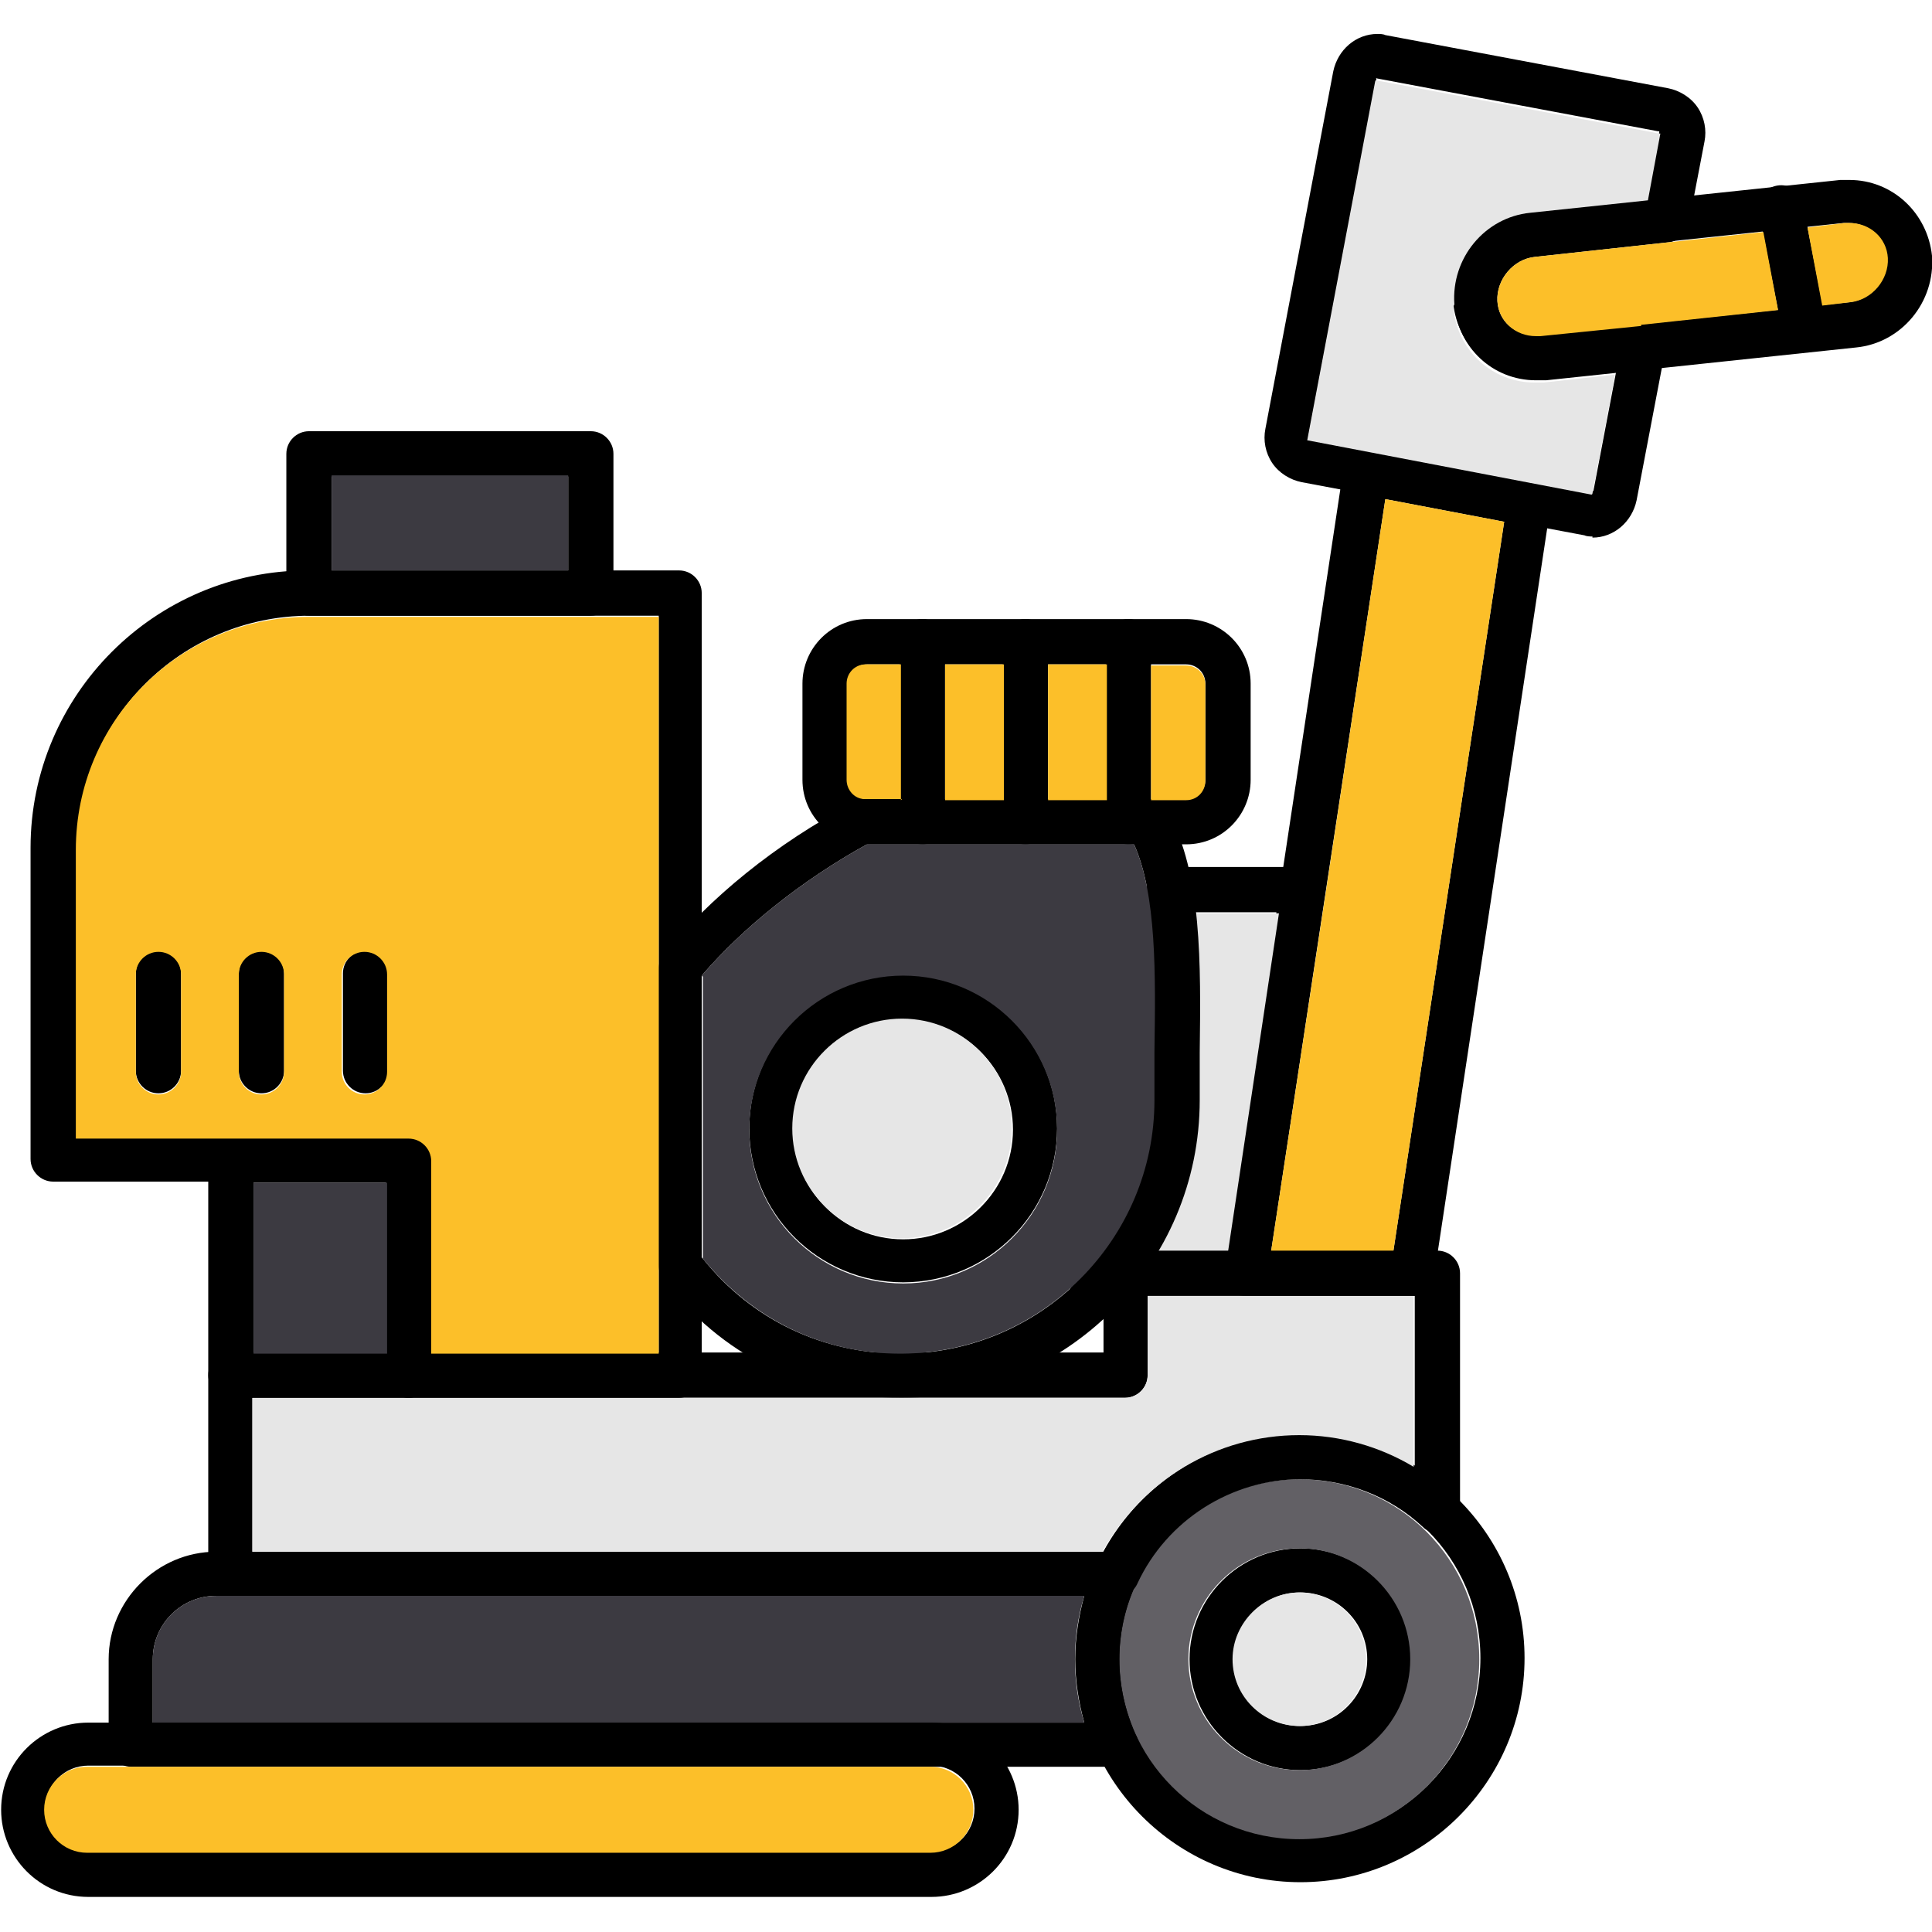
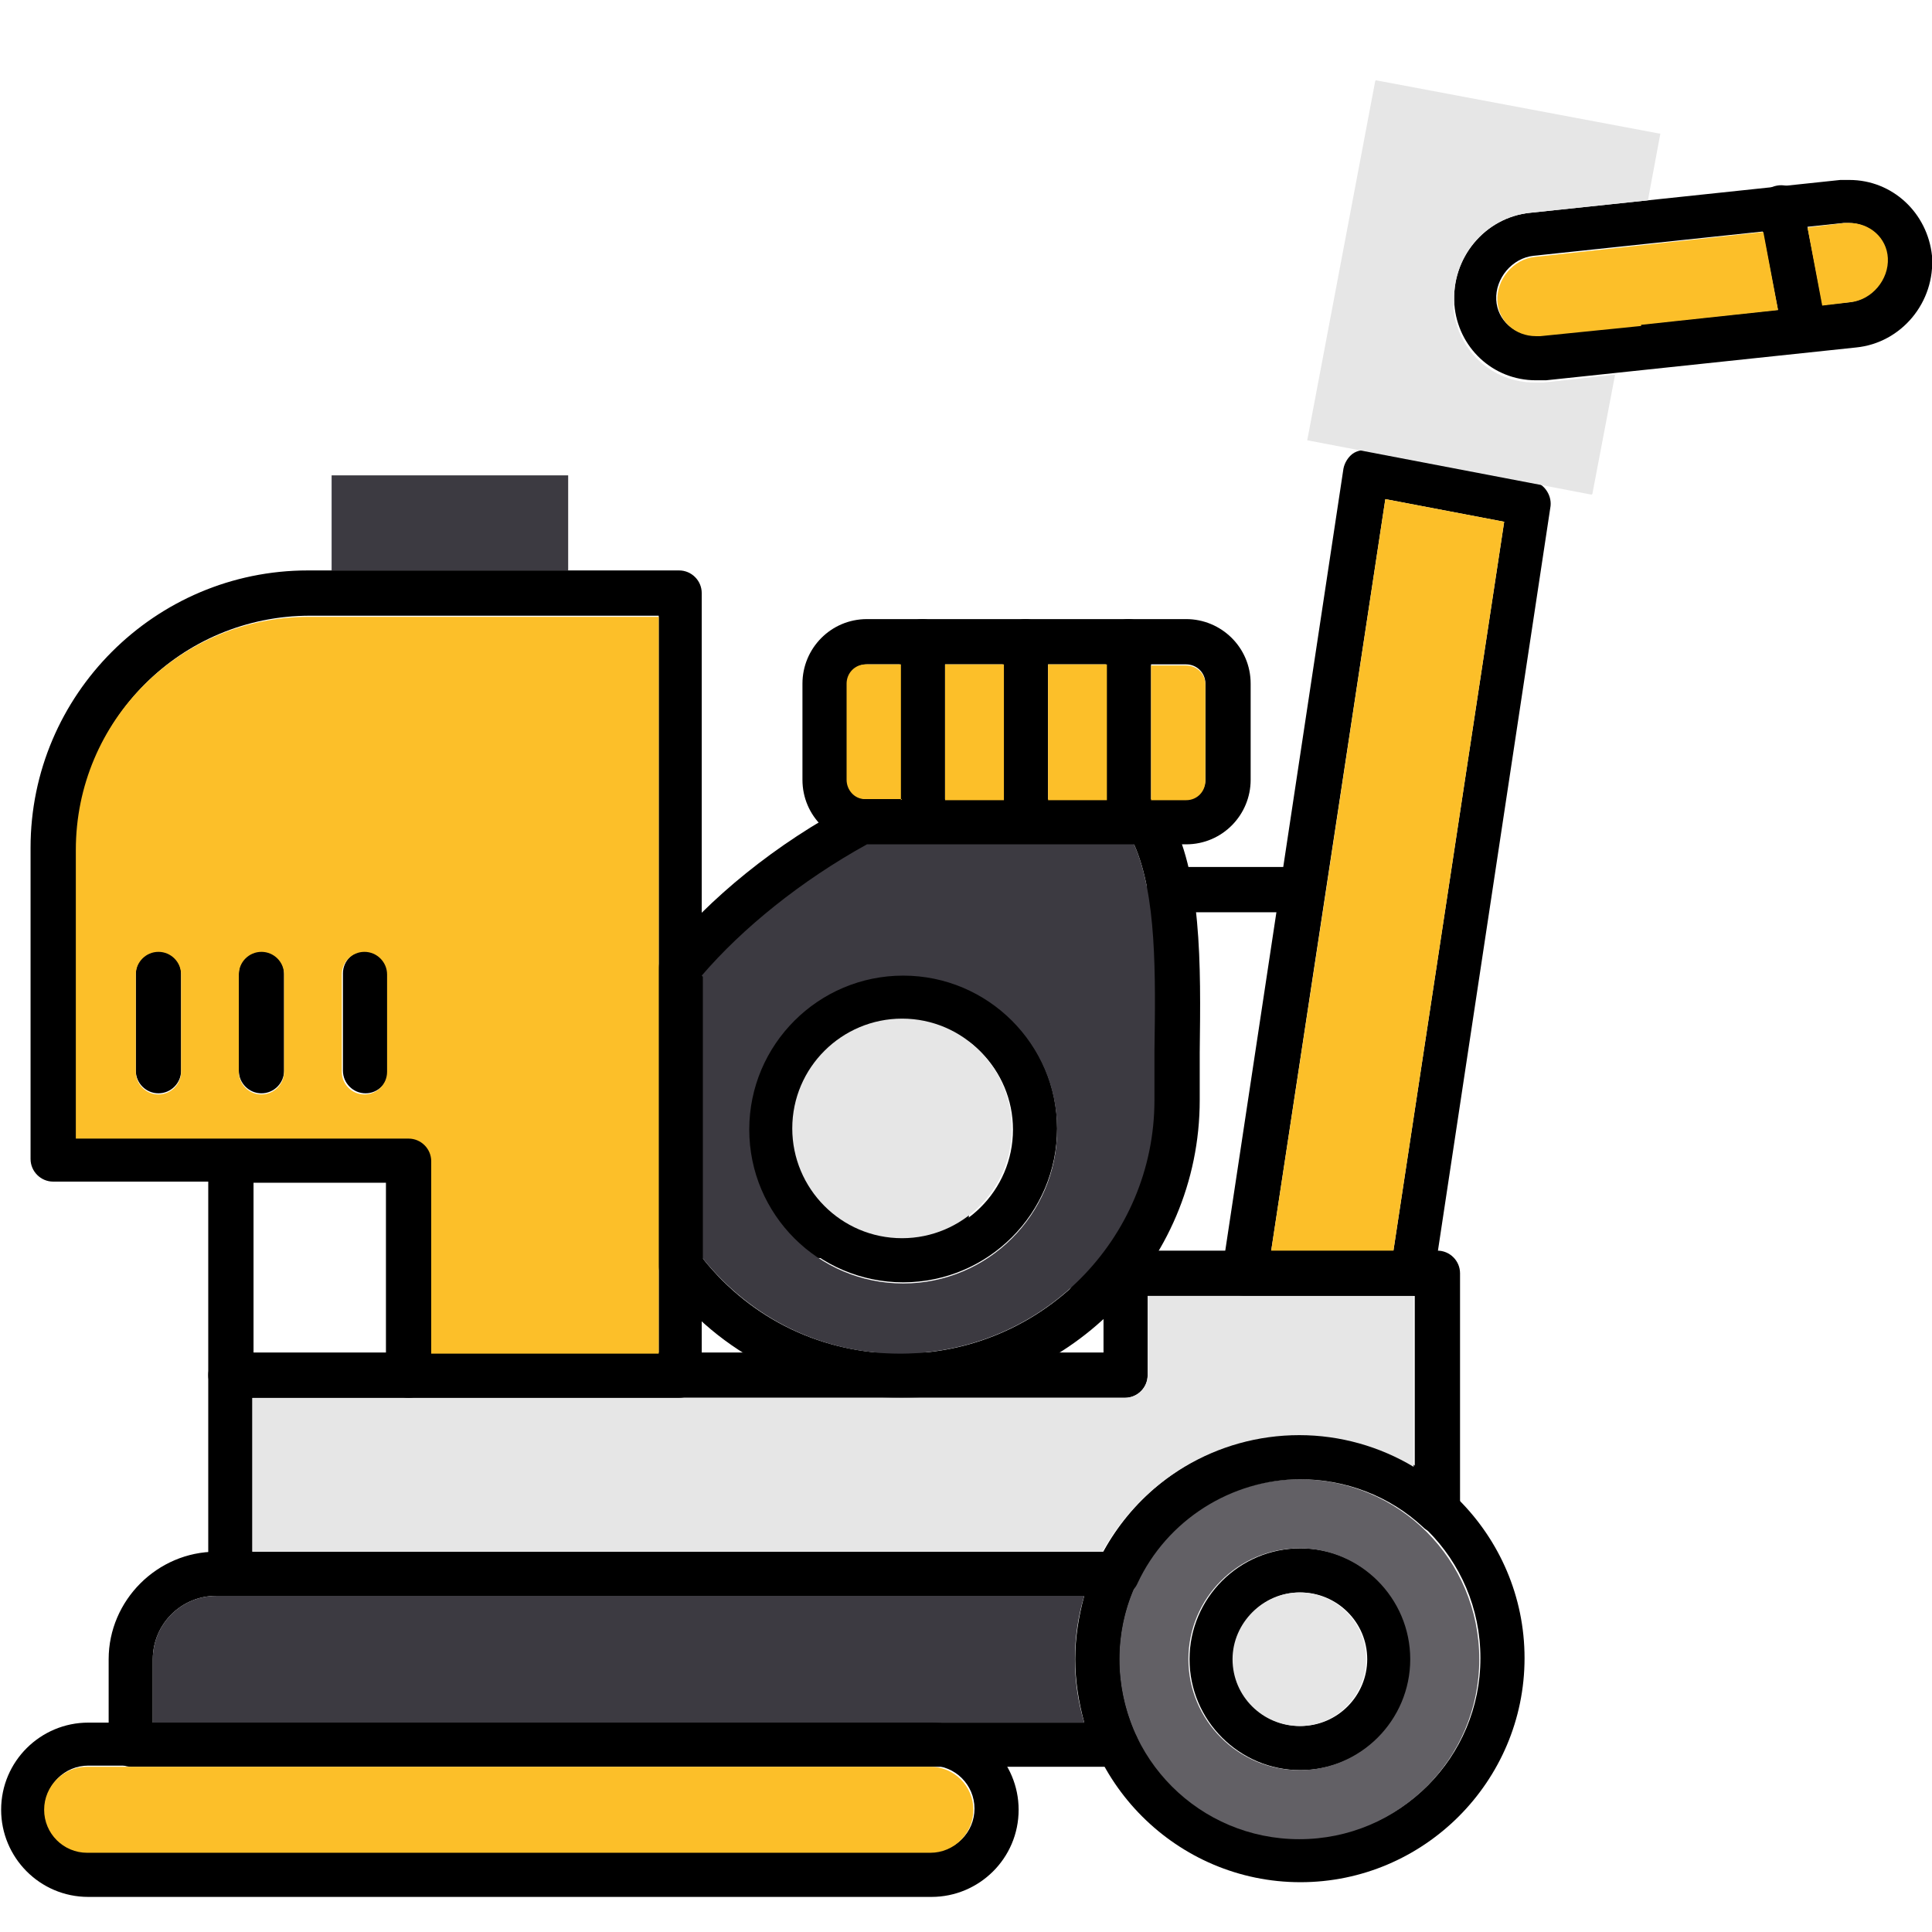
<svg xmlns="http://www.w3.org/2000/svg" clip-rule="evenodd" fill-rule="evenodd" height="1.707in" image-rendering="optimizeQuality" shape-rendering="geometricPrecision" text-rendering="geometricPrecision" viewBox="0 0 1.707 1.707" width="1.707in">
  <g id="Layer_x0020_1">
    <path d="m1.149 1.663c-.109 0-.198-.089-.198-.198 0-.109.089-.198.198-.198.109 0 .198.089.198.198 0 .109-.089.198-.198.198zm0-.357c-.088 0-.159.071-.159.159 0 .088.071.159.159.159.088 0 .159-.071.159-.159 0-.088-.071-.159-.159-.159z" />
    <path d="m1.149 1.564c-.054 0-.098-.044-.098-.098 0-.054.044-.098.098-.098s.098.044.098.098c0 .054-.044.098-.098.098zm0-.157c-.033 0-.059.027-.059.059 0 .033.027.059.059.059.033 0 .059-.027.059-.059 0-.033-.027-.059-.059-.059z" />
    <path d="m1.248 1.145h-.148c-.006 0-.011-.002-.015-.007-.004-.004-.005-.01-.005-.016l.107-.708c.001-.005.004-.01.008-.013.004-.003.01-.004.015-.003l.144.027c.01.002.017.012.016.022l-.103.681c-.001.01-.01.017-.019.017zm-.125-.039h.108l.098-.645-.105-.02-.101.665z" />
-     <path d="m1.407.474c-.002 0-.005-0-.007-.001l-.25-.047c-.01-.002-.02-.008-.026-.017-.006-.009-.008-.02-.006-.03l.06-.316c.004-.019.02-.033.039-.033.002 0 .005 0.0.007.001l.25.047c.01.002.02.008.026.017.006.009.008.02.006.03l-.014.073c-.002.008-.009.015-.017.016l-.119.013c-.019.002-.034.02-.033.039.001.018.016.031.034.031.001 0 .002-0.0.004-0l.089-.009c.006-.001.012.002.016.006.004.005.006.011.005.017l-.025.131c-.004.019-.02.033-.039.033zm-.19-.405c-0 0-.001 0-.001.001l-.06.316c-0.0 0-0.0 0.0 0.0.001 0.0 0.0.001 0.0.001 0l.25.047c0 0 .001-0.0.001-.001l.02-.105-.063.007c-.003 0-.005 0-.008 0-.038 0-.069-.029-.073-.067-.003-.041.027-.077.067-.081l.104-.011.011-.059c0-0.0 0-0-0-.001-0-0-.001-0-.001-0l-.25-.047c-0-0-0-0-0-0z" />
    <path d="m1.357.336c-.038 0-.069-.029-.072-.067-.003-.041.027-.077.067-.081l.274-.029c.003-0.0.005-0.0.008-0.0.038 0 .069.029.073.067.003.041-.027.077-.067.081l-.274.029c-.003 0-.005 0-.008 0zm.276-.139c-.001 0-.002 0-.004 0l-.274.029c-.019.002-.034.02-.033.039.001.018.016.031.034.031.001 0 .002-0.0.004-0l.274-.029c.019-.002.034-.02.033-.039-.001-.018-.016-.031-.034-.031z" />
    <path d="m1.594.311c-.009 0-.017-.007-.019-.016l-.021-.108c-.002-.011.005-.021.016-.023.011-.002.021.005.023.016l.021.108c.002.011-.005.021-.016.023-.001 0-.002 0-.004 0z" />
-     <path d="m.522.544h-.249c-.011 0-.02-.009-.02-.02v-.123c0-.011.009-.02.02-.02h.249c.011 0 .02.009.02.02v.123c0 .011-.009.02-.02.02zm-.229-.039h.209v-.084h-.209z" />
    <path d="m1.048.746h-.282c-.031 0-.057-.025-.057-.057v-.085c0-.031.025-.057.057-.057h.282c.031 0 .057.025.057.057v.085c0.0.031-.025.057-.057.057zm-.282-.159c-.01 0-.017.008-.017.017v.085c0 .01.008.017.017.017l.282-0c.01 0 .017-.008.017-.017v-.085c0-.01-.008-.017-.017-.017h-.282z" />
    <path d="m.962 1.168c-.005 0-.01-.002-.014-.006-.007-.008-.007-.02.001-.028.045-.043.07-.101.07-.163 0-.014 0-.029 0-.043.001-.048.001-.098-.006-.139-.001-.006.001-.011.004-.016.004-.004.009-.007.015-.007h.118c.011 0 .02.009.02.02 0 .011-.009.02-.02.02h-.096c.004.039.004.081.003.123-0.0.014-0.0.028-0.0.042 0 .073-.029.141-.083.191-.004.004-.009.005-.013.005z" />
    <path d="m.14.966c-.011 0-.02-.009-.02-.02v-.086c0-.011.009-.02.02-.02.011 0 .02.009.02.02v.086c0 .011-.009.02-.02.02z" />
    <path d="m.231.966c-.011 0-.02-.009-.02-.02v-.086c0-.011.009-.02.02-.02.011 0 .02.009.02.02v.086c0 .011-.009.02-.02.02z" />
    <path d="m.815.746c-.011 0-.02-.009-.02-.02v-.159c0-.011.009-.02.02-.02.011 0 .02.009.02.02v.159c0 .011-.009.02-.02.02z" />
    <path d="m.906.746c-.011 0-.02-.009-.02-.02v-.159c0-.011.009-.02.02-.02.011 0 .02.009.02.02v.159c0 .011-.009.02-.02.02z" />
    <path d="m.997.746c-.011 0-.02-.009-.02-.02v-.159c0-.011.009-.02.02-.02.011 0 .02.009.02.02v.159c0 .011-.009.02-.02.02z" />
    <path d="m1.089 1.466c0 .033.027.059.059.059.033 0 .059-.027.059-.059 0-.033-.027-.059-.059-.059s-.059.027-.059.059z" fill="#e6e6e6" />
    <path d="m1.123 1.106h.108l.098-.645-.105-.02-.053.35c-0.0 0-0.0 0-0.0 0l-.048.315z" fill="#fcbf29" />
    <path d="m1.285.269c-.003-.041.027-.077.067-.081l.104-.011.011-.059c-0-0-.001-0-.001-0l-.25-.047c-0 0-.001 0-.001.001l-.06.317.251.048c0 0 .001-0.0.001-.001l.02-.105-.063.007c-.003 0-.005 0-.008 0-.038 0-.069-.029-.072-.067z" fill="#e6e6e6" />
    <path d="m1.597.201.013.069.025-.003c.019-.002.034-.02.033-.039-.001-.018-.016-.031-.034-.031-.001 0-.002 0-.004 0l-.033.004z" fill="#fcbf29" />
    <path d="m.293.504h.209v-.084h-.209z" fill="#3c3a41" />
-     <path d="m1.056.807c.004.039.004.081.003.123-0.0.014-0.0.028-0.0.042 0 .048-.013.094-.036.134h.062l.045-.299h-.073z" fill="#e6e6e6" />
    <g fill="#fcbf29">
      <path d="m1.017.707h.031c.01 0 .017-.008.017-.017v-.085c0-.01-.008-.017-.017-.017h-.031v.12z" />
      <path d="m.978.707v-.12h-.052v.12z" />
      <path d="m.887.707v-.12h-.052v.12z" />
      <path d="m.796.707v-.12h-.031c-.01 0-.017.008-.017.017v.085c0 .009.007.017.016.017l.002 0h.031z" />
      <path d="m1.45.287.121-.013-.013-.069-.083.009-.119.013c-.019.002-.034.02-.033.039.001.018.016.031.034.031.001 0 .002-0.0.004-0l.089-.009c0-0.0 0-0.0 0-0z" />
    </g>
    <path d="m1.307 1.466c0-.088-.071-.159-.159-.159-.088 0-.159.071-.159.159 0 .088.071.159.159.159.088 0 .159-.071.159-.159zm-.159-.098c.054 0 .098.044.098.098 0 .054-.044.098-.098.098s-.098-.044-.098-.098c0-.054.044-.098.098-.098z" fill="#626065" />
    <path d="m.987 1.561c-0 0-0 0-0 0h-.871c-.011 0-.02-.009-.02-.02v-.075c0-.052.043-.095.095-.095h.796c.007 0 .013.003.016.009.004.006.004.013.001.019-.01.021-.015.044-.015.067 0 .023.005.045.014.066.002.003.003.006.003.01 0 .011-.009.02-.02.02zm-.852-.039h.823c-.005-.018-.008-.037-.008-.056 0-.019.003-.038.008-.056h-.767c-.031 0-.056.025-.056.056l-0.0.056z" />
    <path d="m.987 1.41h-.783c-.011 0-.02-.009-.02-.02v-.175c0-.011.009-.02.02-.02h.771v-.07c0-.011.009-.02.02-.02h.275c.011 0 .02.009.02.02v.21c0 .008-.005.015-.012.018-.007.003-.015.002-.021-.004-.029-.027-.068-.042-.108-.042-.061 0-.118.036-.144.092-.003.007-.01.011-.018.011zm-.763-.039h.751c.035-.063.101-.103.174-.103.036 0 .071.01.101.028v-.151h-.236v.07c0 .011-.009.02-.02.02h-.771v.136z" />
-     <path d="m.796 1.235c-.083 0-.16-.038-.21-.105-.003-.003-.004-.008-.004-.012v-.262c0-.004.001-.009.004-.012.04-.05.1-.099.167-.134.003-.002.007-.003.011-.002.001 0.0.001 0.0.002 0h.249c.007 0 .014.004.017.01.03.053.029.134.028.212-0.0.014-0.0.028-0.0.042 0.0.145-.118.263-.263.263zm-.175-.123c.043.054.106.084.175.084.123 0 .224-.1.224-.224 0-.014 0-.029 0-.043.001-.068.002-.138-.018-.183h-.236c-.058.032-.11.074-.146.116v.249z" />
+     <path d="m.796 1.235c-.083 0-.16-.038-.21-.105-.003-.003-.004-.008-.004-.012v-.262c0-.004.001-.009.004-.012.04-.05.1-.099.167-.134.003-.002.007-.003.011-.002.001 0.0.001 0.0.002 0h.249c.007 0 .014.004.017.01.03.053.029.134.028.212-0.0.014-0.0.028-0.0.042 0.0.145-.118.263-.263.263zm-.175-.123c.043.054.106.084.175.084.123 0 .224-.1.224-.224 0-.014 0-.029 0-.043.001-.068.002-.138-.018-.183c-.058.032-.11.074-.146.116v.249z" />
    <path d="m.798 1.133c-.075 0-.136-.061-.136-.136 0-.075.061-.136.136-.136.075 0 .136.061.136.136 0 .075-.061.136-.136.136zm0-.232c-.053 0-.097.043-.097.097 0 .053.043.097.097.097.053 0 .097-.043.097-.097 0-.053-.043-.097-.097-.097z" />
    <path d="m.798.862c.075 0 .136.061.136.136 0 .075-.061.136-.136.136-.075 0-.136-.061-.136-.136 0-.075.061-.136.136-.136zm-.177.001v.249c.043.053.105.084.174.084l.001 0.0.001-0c.123-.001.223-.101.223-.224 0-.014 0-.029 0-.043.001-.068.002-.138-.018-.183h-.236c-.058.032-.11.074-.146.116z" fill="#3c3a41" />
    <path d="m1.25 1.145h-.236v.07c0 .011-.009.02-.02.02h-.199-.572v.136h.751c.035-.063.101-.103.174-.103.036 0 .071.01.101.028v-.151z" fill="#e6e6e6" />
    <path d="m.959 1.41h-.755-.013c-.031 0-.056.025-.056.056l-0.0.056h.823c-.011-.036-.011-.076-0-.112z" fill="#3c3a41" />
    <path d="m.823 1.676h-.745c-.043 0-.077-.035-.077-.077 0-.043.035-.077.077-.077h.745c.043 0 .077.035.077.077 0 .043-.035.077-.077.077zm-.745-.116c-.021 0-.038.017-.038.038 0 .021.017.038.038.038h.745c.021 0 .038-.017.038-.038 0-.021-.017-.038-.038-.038h-.745z" />
    <path d="m.601 1.235h-.24c-.011 0-.02-.009-.02-.02v-.171l-.294 0c-.011 0-.02-.009-.02-.02v-.275c0-.135.11-.245.245-.245h.328c.011 0 .02.009.02.02v.691c0 .011-.009.02-.02.02zm-.22-.039h.201v-.652h-.308c-.114 0-.206.092-.206.206v.255h.294c.011 0 .02.009.02.02v.171z" />
    <path d="m.361 1.235h-.157c-.011 0-.02-.009-.02-.02v-.19c0-.011.009-.02.02-.02h.157c.011 0 .02.009.02.02v.19c0 .011-.009.02-.02.02zm-.137-.039h.118v-.151h-.118z" />
    <path d="m.323.966c-.011 0-.02-.009-.02-.02v-.086c0-.011.009-.02.02-.02.011 0 .02.009.02.02v.086c0 .011-.009.02-.02.02z" />
    <path d="m.823 1.561h-.707-.039c-.021 0-.038.017-.038.038 0 .021.017.038.038.038h.745c.021 0 .038-.017.038-.038 0-.021-.017-.038-.038-.038z" fill="#fcbf29" />
    <path d="m.894.997c0-.053-.043-.097-.097-.097-.053 0-.097.043-.097.097 0 .053.043.097.097.097.053 0 .097-.043.097-.097z" fill="#e6e6e6" />
-     <path d="m.342 1.196-0-.151h-.118v.151z" fill="#3c3a41" />
    <path d="m.381 1.025-0.0.171h.201v-.077c-0-0-0-0-0-0v-.262c0-0 0-0.0 0-0v-.312h-.06-.249c-.114 0-.206.092-.206.206v.255h.137c0-0.0 0-0.0 0-0h.157c.011 0 .02.009.02.02zm-.039-.164v.086c0 .011-.009.02-.02.02-.011 0-.02-.009-.02-.02v-.086c0-.011.009-.02.02-.02.011 0 .02.009.02.02zm-.091 0v.086c0 .011-.009.02-.02.02-.011 0-.02-.009-.02-.02v-.086c0-.011.009-.02.02-.02.011 0 .02.009.02.02zm-.091.086c0 .011-.009.02-.02.02-.011 0-.02-.009-.02-.02v-.086c0-.011.009-.02.02-.02.011 0 .02.009.02.02z" fill="#fcbf29" />
  </g>
</svg>